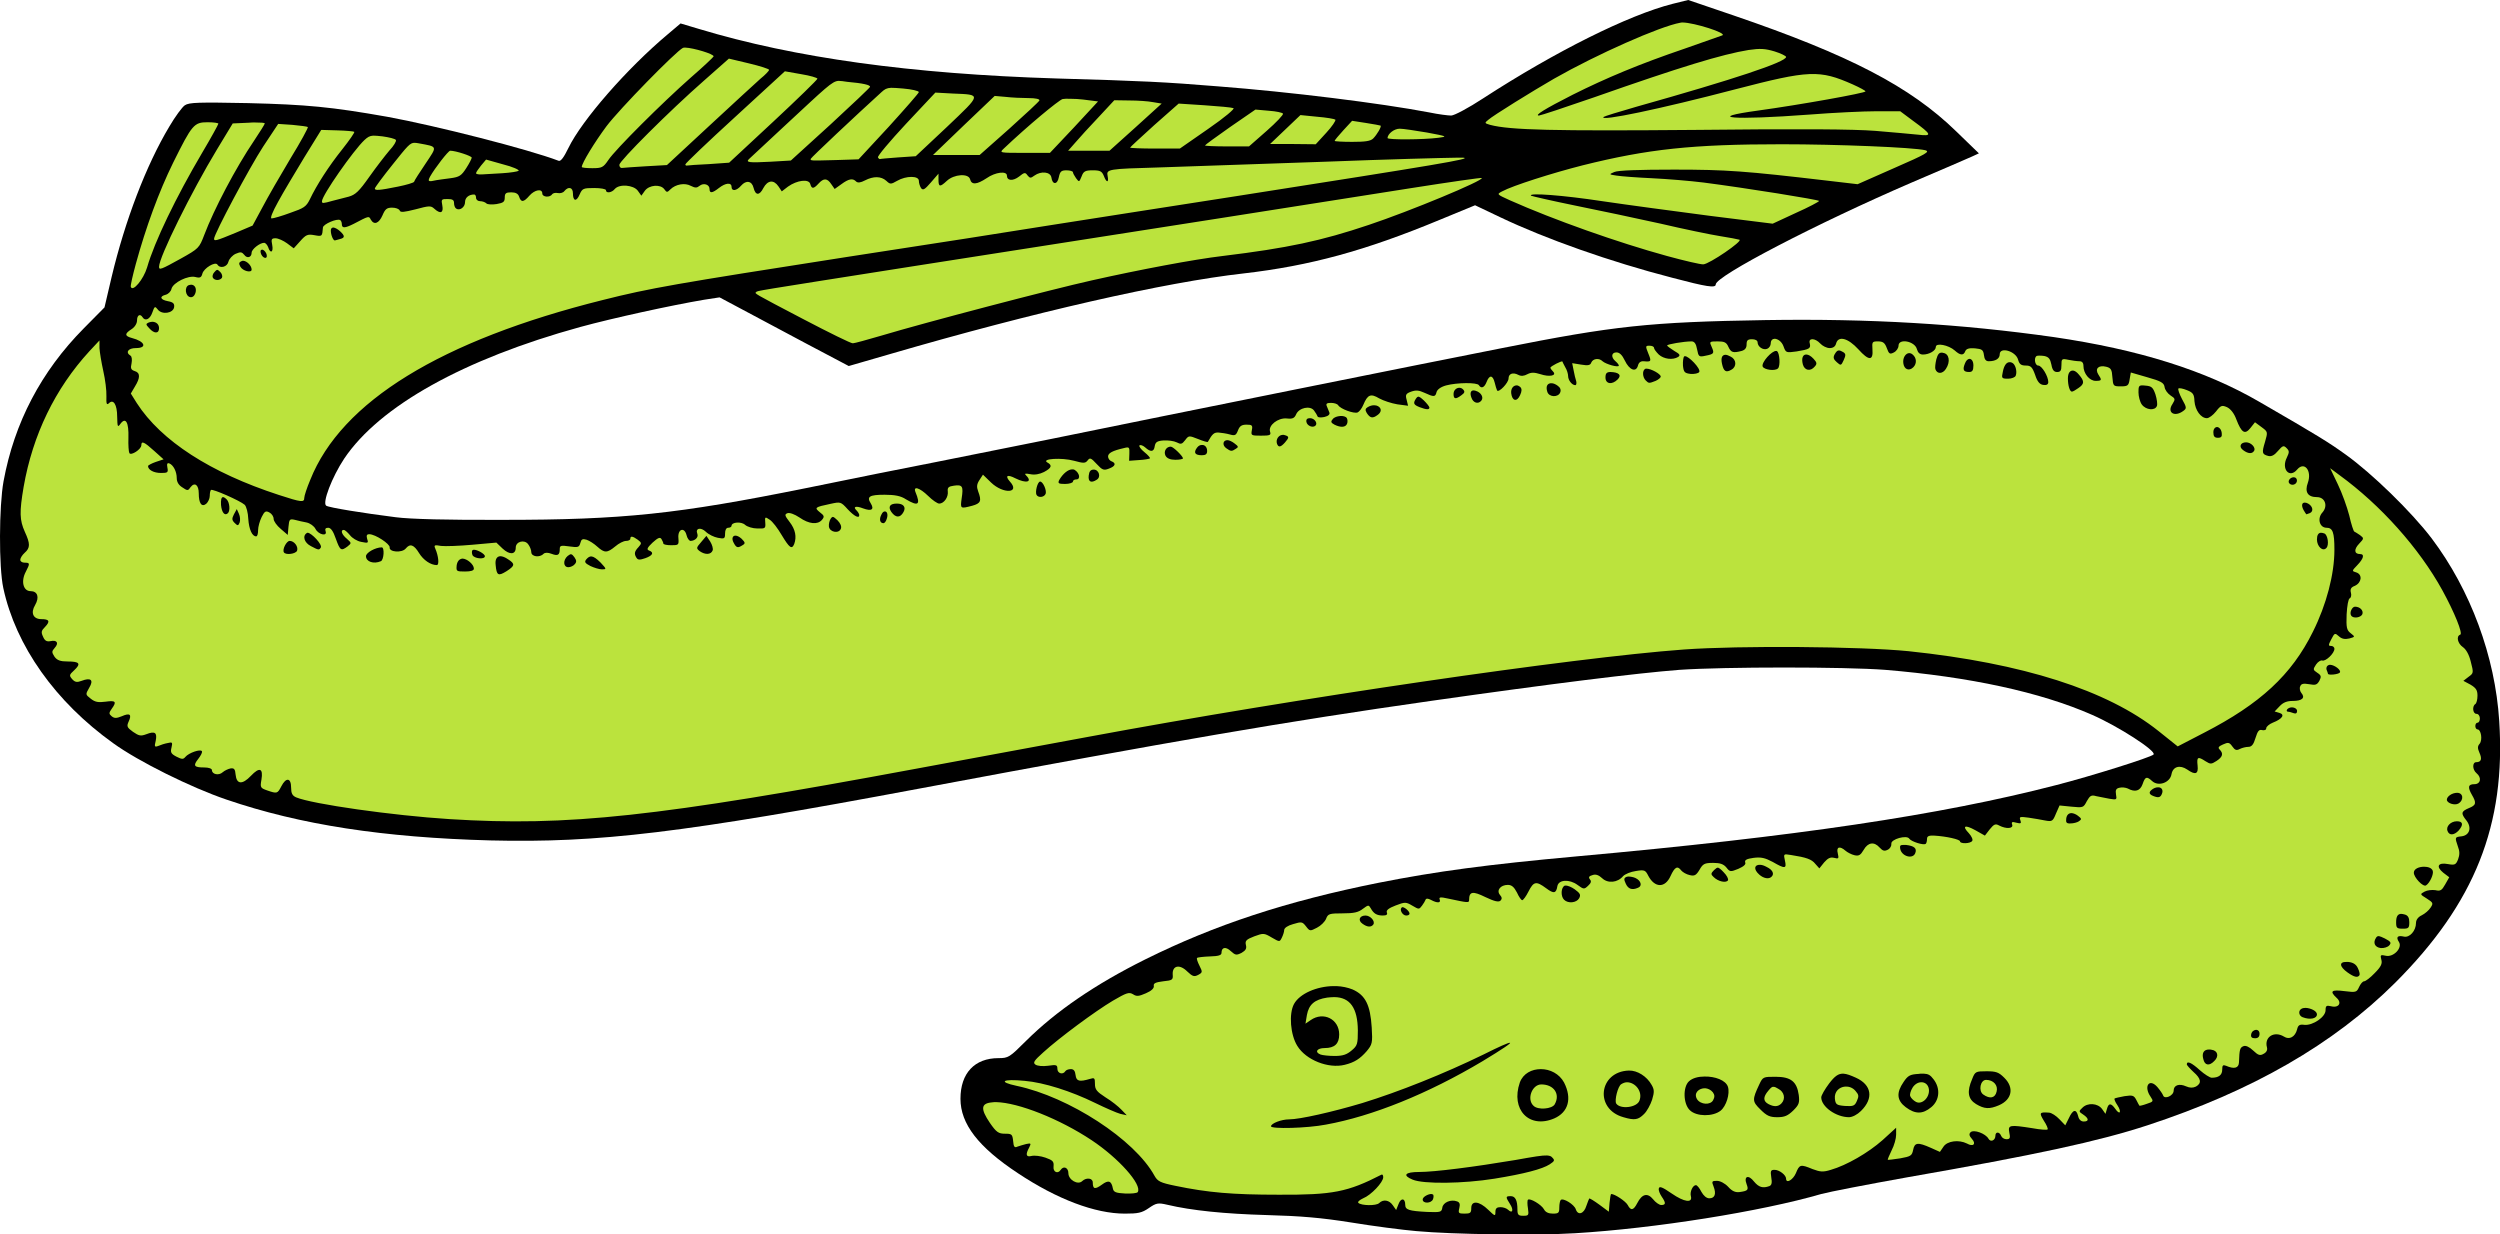
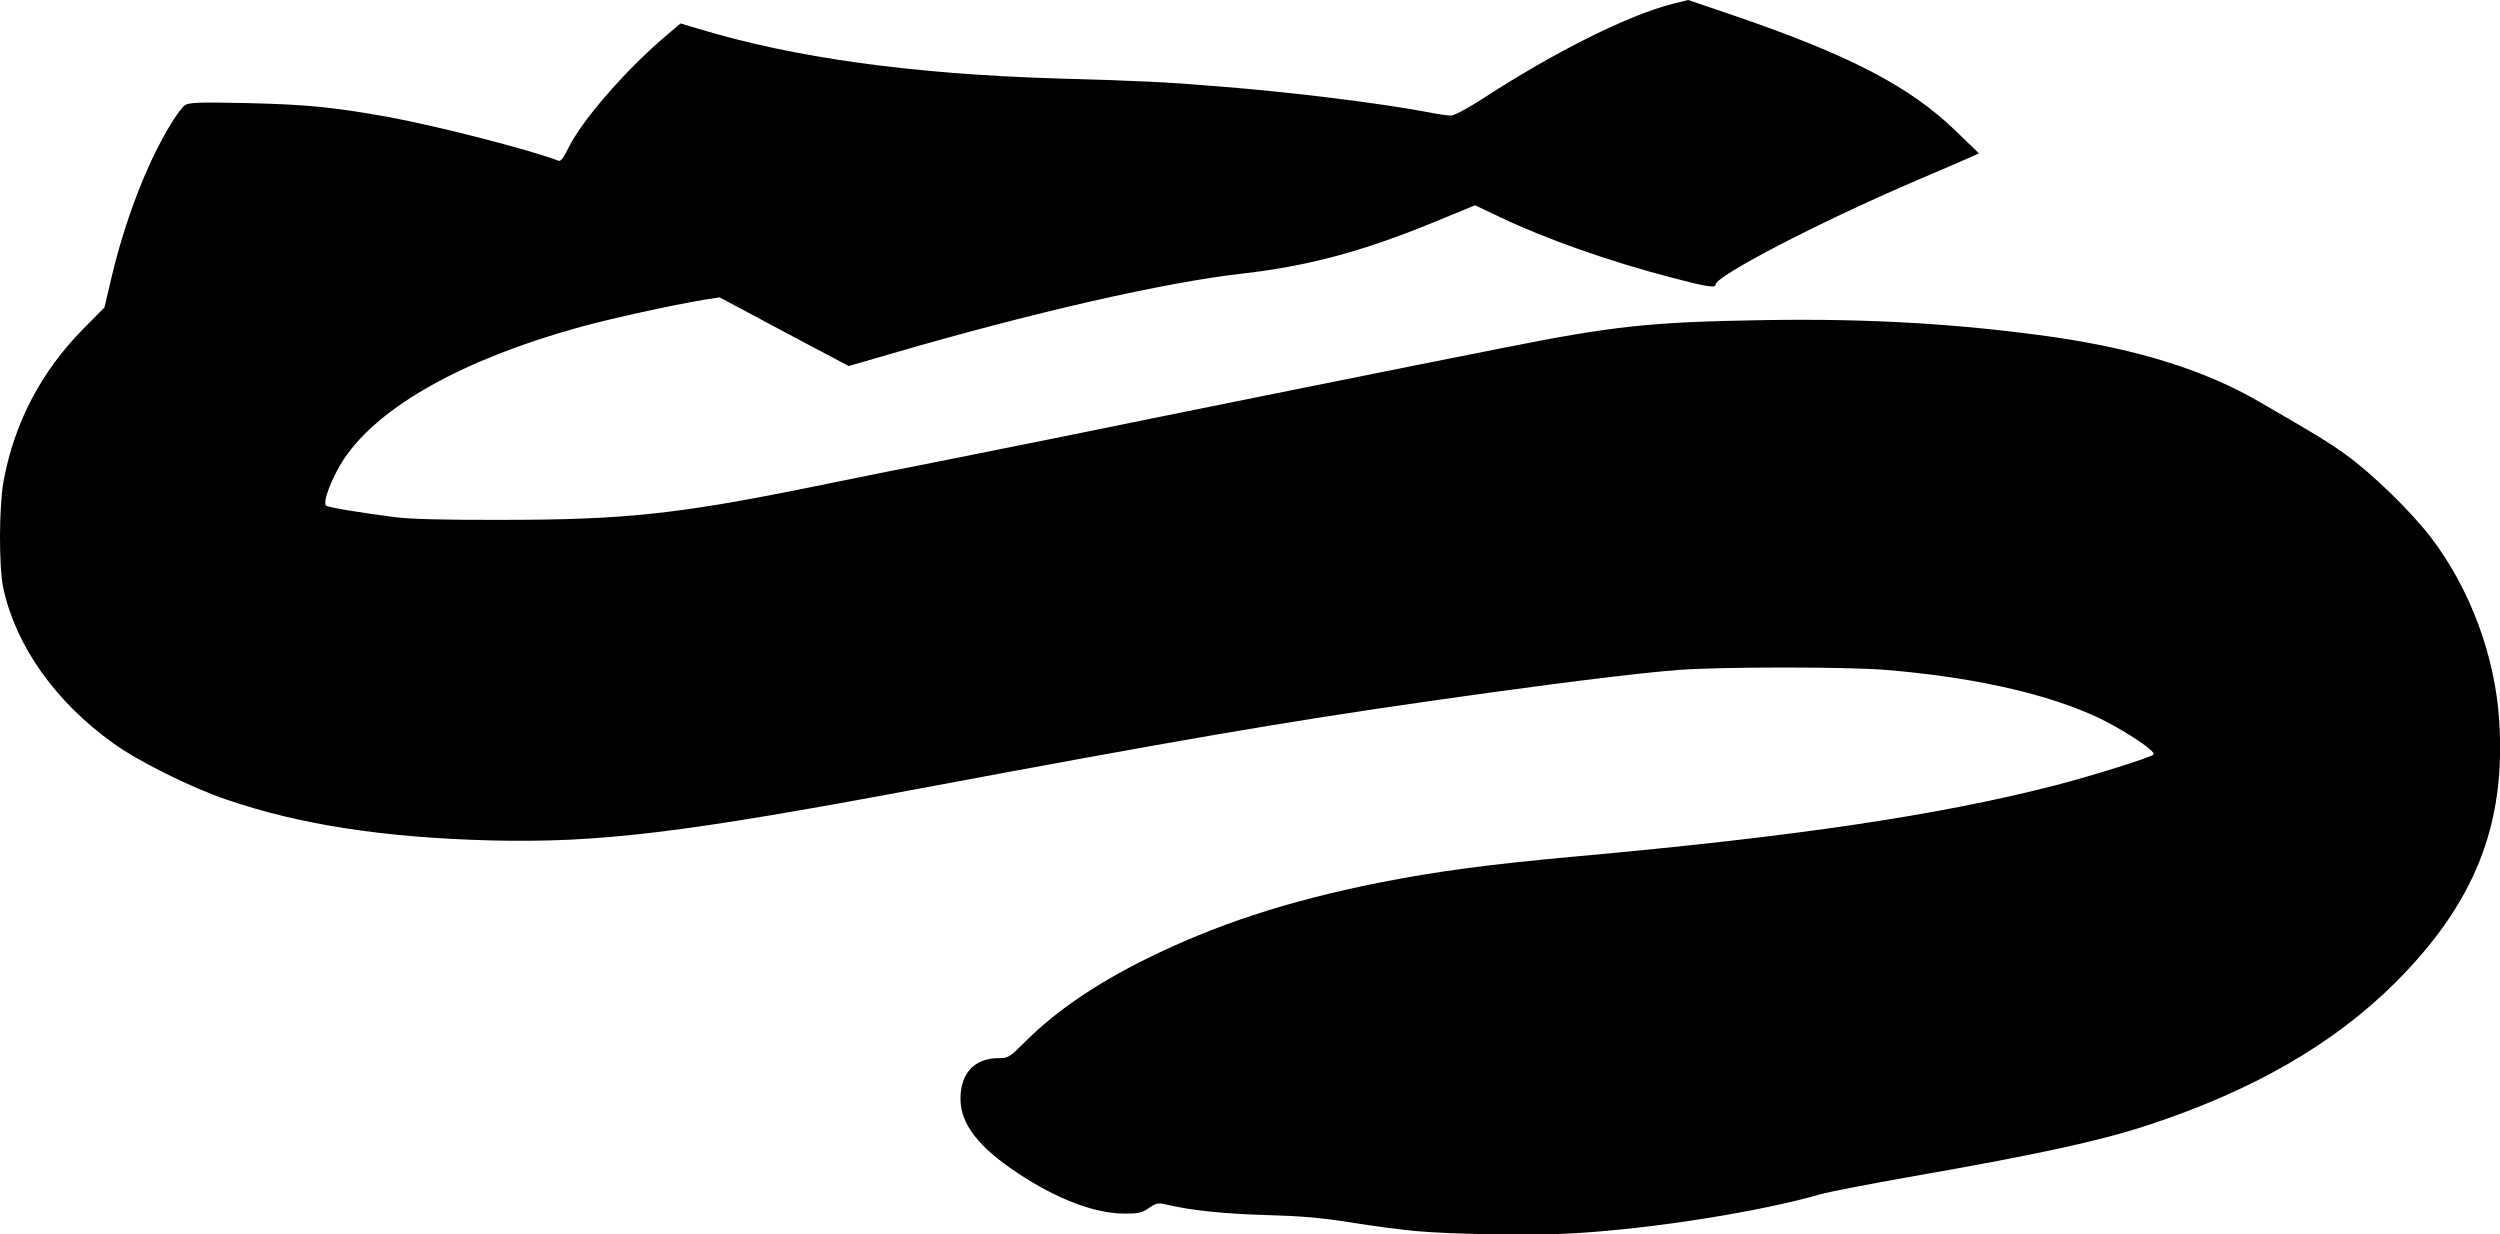
<svg xmlns="http://www.w3.org/2000/svg" width="104.5mm" height="51.602mm" fill-rule="evenodd" stroke-linejoin="round" stroke-width="28.222" preserveAspectRatio="xMidYMid" version="1.2" viewBox="0 0 10450 5160.2" xml:space="preserve">
  <defs class="TextShapeIndex">
  
 </defs>
  <defs class="EmbeddedBulletChars">
  
  
  
  
  
  
  
  
  
  
 </defs>
  <g transform="translate(-1511.2 -699)">
    <path d="m8094 5854c334-20 779-91 1030-164 33-9 193-40 355-69 544-95 803-151 1008-218 439-144 778-339 1036-596 333-333 463-660 435-1094-17-270-120-548-282-763-85-112-251-273-360-351-71-51-116-79-360-220-227-132-505-219-860-271-388-55-767-78-1206-71-485 8-632 24-1100 117-310 61-1378 276-1886 380-139 28-355 71-479 96-124 24-368 73-543 109-540 109-767 133-1270 133-228 1-387-3-447-11-135-17-277-40-290-48-18-11 24-120 75-197 148-220 500-416 986-550 139-38 382-91 518-114l65-10 92 49c50 27 172 92 270 144l178 94 176-51c597-174 1145-299 1474-336 278-32 509-95 820-224l148-61 105 50c191 91 460 186 719 253 144 38 182 44 182 28 0-35 418-253 819-426 124-53 238-102 253-109l28-13-95-92c-192-187-446-319-932-485l-188-64-65 16c-185 47-490 199-792 395-61 40-121 72-134 72-12 0-53-5-91-13-205-39-584-86-883-109-220-18-319-23-676-33-608-19-1093-86-1494-207l-77-23-52 44c-172 144-361 361-417 477-19 39-32 57-41 53-126-48-514-147-717-184-232-41-336-51-582-57-206-4-245-3-263 9-11 7-41 48-65 89-97 162-185 393-241 628l-30 128-87 88c-178 180-290 394-335 639-19 105-20 358-1 446 52 242 218 476 460 649 105 76 325 185 472 235 310 106 658 159 1104 171 453 11 803-31 1795-217 1079-202 1526-279 2135-366 513-73 860-116 1040-130 191-13 690-13 860 0 352 29 649 93 865 188 110 48 271 152 257 166-12 12-260 90-408 128-483 125-1086 215-2007 298-372 34-581 62-824 110-385 77-685 176-975 320-211 105-374 217-499 341-69 69-74 72-115 72-100 0-159 63-159 170 0 105 75 202 240 311 164 109 323 169 447 169 55 0 71-3 100-23 32-22 39-23 78-14 101 24 239 38 415 43 143 4 227 11 353 31 91 15 214 31 272 36 151 14 506 19 663 9z" />
-     <path d="m8544 793c47 0 190 45 166 54-7 3-78 27-156 55-191 65-329 123-469 193-118 60-161 87-141 87 6 0 109-34 230-76 364-128 536-180 646-198 49-7 69-6 109 6 26 8 48 19 48 23 0 21-216 93-625 208-73 21-135 40-138 43-19 20 235-33 552-116 308-80 350-82 490-20 29 13 53 26 53 29 0 7-274 56-448 80-227 31-109 41 213 17 101-8 228-14 282-14h98l55 41c78 57 80 64 20 57-28-3-108-10-179-16-90-7-314-9-750-4-592 5-777 1-860-21-24-7-24-8-8-21 20-18 185-120 275-172 179-102 443-219 528-234 3-1 5-1 9-1zm-4168 105c33 1 121 27 118 37-2 4-44 44-95 88-119 105-316 301-345 345-21 31-27 34-67 34-24 0-44-2-44-5 0-16 54-104 103-170 55-73 290-313 320-328 2-1 6-1 10-1zm182 46 84 20c46 11 84 23 84 27s-16 21-36 37c-19 17-115 105-213 196l-178 165-88 5c-49 3-93 6-100 7-6 1-11-5-11-13 0-16 209-225 355-353zm234 53 68 12c37 6 68 15 68 19s-83 85-184 179l-185 172-85 6c-46 2-87 5-91 6s-7-1-7-5 93-93 208-198zm225 40c10 0 20 2 35 4 67 6 97 13 96 21 0 3-75 74-165 157l-166 151-85 5c-93 5-106 3-88-13 7-7 72-67 145-135 175-162 200-189 228-190zm219 29c11 0 27 1 50 3 36 3 66 10 66 15 0 4-57 69-126 145l-126 136-93 3c-111 3-108 3-107-5 1-5 188-181 296-279 13-12 21-17 40-18zm185 20 73 4c121 5 122 0-24 139l-131 123-74 5c-41 3-75 6-76 7s-5-2-8-7 50-68 117-140zm248 14 46 4c25 3 68 5 95 5 30 0 48 4 46 10-2 5-59 58-127 119l-123 109h-195l129-124zm318 12c16 0 34 1 51 3l63 8-100 108-101 107h-106c-104 0-106 0-88-17 100-95 230-203 247-208 6-1 19-2 34-1zm182 6 63 1c35 0 79 3 99 7l36 6-109 99-109 98h-173l30-34c16-19 60-67 97-106zm269 14 108 7c59 4 114 9 121 12 7 2-35 38-106 87l-118 82h-104c-57 0-104-2-104-4s46-44 101-94zm321 25 56 5c31 2 57 8 59 12 3 4-27 36-68 72l-74 65h-92c-50 0-92-2-92-4s48-37 105-77zm188 23 70 7c38 3 72 9 76 12 3 4-14 29-38 55l-44 48-96-1h-95l63-60zm216 24 58 9c32 5 59 10 61 11 5 4-15 38-31 54-11 11-34 14-88 14-40 0-73-2-73-4 0-3 17-23 37-45zm-4784 6c25 0 45 3 45 6s-30 58-68 122c-109 185-199 371-230 479-15 50-60 104-68 81-2-5 8-48 21-96 42-153 96-301 156-423 79-159 87-169 144-169zm198 1c24 0 41 1 41 4s-20 35-44 71c-78 115-169 289-209 395-21 55-23 57-98 99-83 46-91 49-91 34 0-40 135-313 242-490l66-109 67-3c9-1 18-1 26-1zm97 6 60 4c33 3 62 7 64 9 2 3-30 62-73 132-42 70-95 162-117 204l-41 76-73 31c-80 33-88 35-88 24 0-20 150-301 205-385zm4688 20c15 0 66 8 114 16 86 16 87 17 47 22-62 8-212 9-212 1 1-18 28-39 51-39zm-4508 5 67 2c37 1 69 4 71 6 3 2-20 35-50 73-56 70-107 149-136 210-15 30-24 36-82 56-35 13-70 23-77 23-8 1 2-25 27-70 21-39 71-122 109-185zm217 24c10 0 21 1 39 3 28 4 53 10 56 15s-9 25-27 44c-17 20-55 69-84 110-43 61-58 75-86 83-18 5-48 12-66 17-43 12-46 12-46 2 0-24 131-212 178-256 13-12 21-17 36-18zm190 32c81 15 79 10 29 85-25 37-47 71-48 76-2 4-32 13-67 20-79 16-97 17-97 8 0-4 34-50 75-101 61-76 72-91 92-90 5 0 10 1 16 2zm5698 4c230 0 551 13 600 25 21 6 4 16-129 74l-154 68-128-15c-341-40-420-46-640-46-143 0-234 3-249 10-23 10-23 10 9 15 18 3 84 8 148 11 63 3 160 11 216 18 178 23 483 72 483 77 0 3-43 26-97 50l-97 45-264-33c-145-19-347-46-448-61-164-25-311-36-298-23 3 2 85 21 183 41 99 20 260 54 359 76 98 23 210 46 248 52s75 13 81 15c16 5-126 102-151 103-10 1-79-15-152-35-204-56-473-151-657-233-55-25-55-25-32-37 44-24 211-77 337-109 273-68 458-88 832-88zm-5566 27c23 0 90 22 90 29 0 4-10 24-23 44-20 31-28 37-66 42-25 3-51 7-58 8-35 8-38 6-27-15 19-34 76-108 84-108zm4215 29h19c45 4-114 30-936 159-304 47-658 103-787 123-129 21-512 81-852 133-717 112-823 130-1021 180-677 169-1093 425-1223 752-14 33-25 67-25 75 0 20-11 19-106-12-286-93-492-226-594-384l-25-40 17-29c23-37 23-58-1-65-15-5-18-11-13-32 3-15 1-29-4-32-23-14-10-32 22-32 49 0 38-28-16-42-31-8-32-18-2-37 14-9 23-24 23-37 0-22 13-29 23-13 11 18 31 9 41-20 9-26 11-27 22-13 17 24 65 17 69-9 2-15-4-21-26-25-32-6-37-20-9-27 11-3 22-14 24-25 7-26 70-57 100-49 19 5 25 2 29-14 6-23 54-52 63-38 11 18 41 10 46-12 3-12 17-27 30-33 21-9 26-8 36 4 12 17 31 11 31-9 0-14 34-41 52-41 6 0 13 8 17 18 9 29 23 22 17-9-5-24-3-28 14-28 11 0 33 10 48 21l28 21 27-30c24-27 31-30 59-25 33 6 33 6 36-32 1-14 59-39 72-31 4 2 7 10 7 17 0 18 13 17 49-1 65-34 64-34 72-18 14 24 34 16 49-18 11-26 18-32 40-32 15 0 29 5 32 12 3 9 18 7 66-5 56-15 64-16 78-3 26 24 40 18 34-13-5-26-4-27 22-27 21 0 27 4 27 17 0 10 4 20 9 23 15 10 37-6 37-27 0-19 16-32 38-32 5 0 8 6 8 14s8 14 17 14 21 4 26 9c4 5 24 6 43 3 28-5 34-9 34-27s5-22 27-22c19 0 29 6 33 18 8 25 19 24 43-4 22-25 54-31 54-9 0 15 32 18 41 3 4-5 14-7 24-5 9 2 22-1 27-8 17-21 36-16 36 9 0 34 15 36 28 5 11-25 15-27 61-27 27 0 49 4 49 9 0 14 24 11 37-5 19-22 78-17 96 7l15 21 15-21c18-24 65-28 81-6 10 14 12 14 25 1 22-22 61-29 86-15 18 9 25 9 36 0 17-14 42-6 42 13s11 18 39-4 53-24 53-5c0 20 21 17 40-5 21-24 45-20 52 9 8 33 25 33 41 1 18-33 43-36 63-7l14 21 26-20c38-27 87-33 93-11s14 21 35-2 36-23 53 3l14 20 28-20c31-23 48-26 62-11 7 6 18 5 37-5 35-18 67-18 89 2 16 15 19 15 45 0 38-22 91-22 91 0 0 9 4 22 9 30 8 11 15 7 41-23l32-37v25c0 31 6 32 35 5 30-28 90-32 97-7 6 25 28 23 69-4 37-26 85-31 85-11 0 22 25 24 51 4 22-18 26-18 35-5 10 12 13 13 29 1 28-20 67-16 71 8 4 31 25 31 31-1 5-24 10-29 32-29 15 0 27 4 27 8s6 15 13 25c13 17 13 17 23-7 8-22 15-26 47-26 31 0 38 4 46 23 11 30 22 30 16 1s1-30 214-36c88-3 402-14 697-24 258-10 488-16 556-17zm-4065 8 71 20c40 10 69 23 65 27-4 3-34 8-67 10s-71 4-85 5-26-1-26-5 10-18 21-32zm4162 77c10 10-301 139-472 196-199 67-340 97-611 130-119 14-347 57-547 102-170 38-693 175-880 231-58 17-112 32-119 32-7 1-100-45-207-101-214-112-204-107-197-113 6-6-23-1 643-106 962-150 1806-283 2097-329 159-25 291-44 293-42zm-4800 207c-7 0-11 4-11 13 0 18 10 42 17 41 3-1 13-3 22-6 21-5 20-14-1-33-10-9-20-14-27-15zm-300 93c-4 0-6 5-4 13 2 9 9 18 15 20 8 3 12-2 10-12-2-9-9-18-16-21-2 0-4-1-5 0zm-77 46c-2 0-4 0-6 1-12 5-14 10-6 24 10 18 47 27 47 12 0-17-20-36-35-37zm-109 38c-4 1-7 4-12 10-7 7-9 18-6 23 8 13 30 12 38 0 3-6 0-17-7-24-6-6-10-9-13-9zm-108 62c-3 0-7 1-11 2-19 8-14 46 6 50 10 2 18-5 22-17 6-19-2-34-17-35zm-162 155c-5 0-10 1-16 3-13 6-13 8 2 24 21 24 41 23 41 0 0-16-11-26-27-27zm6781 71c13 1 29 12 36 31 10 28 11 28 55 22 54-9 60-12 55-34-7-23 22-23 44 1 9 10 27 19 39 19 15 0 24-7 27-19 9-34 50-23 93 24 44 49 63 49 59 0-2-31-1-33 23-33 21 0 29 6 37 28 9 25 13 27 30 18 10-5 19-18 19-28 0-32 69-19 77 15 4 14 12 22 25 22 26 0 54-16 54-32 0-18 53-8 79 15 23 21 37 22 44 3 4-10 16-14 40-12 30 3 35 6 38 28 2 18 8 26 20 26 29 0 46-11 46-29 0-33 68-13 77 23 5 18 12 24 32 24 21 0 27 6 39 39 9 28 19 40 34 42 14 2 21-2 21-12 0-24-27-69-42-69-14 0-19-32-7-40 4-2 18-2 32 0 19 4 25 12 30 36 4 23 11 31 24 31 14 0 18-6 18-28 0-27 1-29 29-23 15 3 36 6 46 6 11 0 17 6 17 20 0 31 25 62 51 62s27-3 11-27c-15-24 1-40 33-32 20 5 24 12 26 44 3 37 4 38 35 38 29 0 33-3 37-29l5-29 69 20c57 16 69 23 72 40 1 12 13 28 25 36 20 13 21 15 8 36-24 35 8 56 45 29 15-11 15-14-5-50-11-21-18-41-15-44s19 0 36 7c25 10 30 17 31 46 3 38 27 71 52 71 9 0 26-13 38-28 20-26 25-27 46-18 15 7 30 26 39 51 22 57 36 65 59 36l19-24 27 20c27 20 27 20 15 62-14 46-13 52 14 59 13 3 25-3 40-21 20-23 24-24 36-12s12 17 1 40c-24 48 11 88 43 50 30-36 63 4 45 55-14 38-1 60 38 60 34 0 47 37 23 64-23 25-12 64 17 64 26 0 33 19 33 92 0 102-33 229-90 343-89 180-220 301-455 422l-110 57-80-64c-214-171-568-284-1045-334-200-20-705-24-940-7-464 34-1613 202-2489 365-174 32-497 92-718 133-1086 202-1457 242-1951 211-239-15-575-63-642-91-16-7-21-17-21-41 0-41-21-44-41-5-16 31-18 31-59 17-28-10-30-12-24-45 8-48-8-54-44-16s-60 36-64-5c-2-23-6-28-21-26-10 2-25 9-33 16-16 15-45 9-45-9 0-6-13-11-32-11-43 0-48-7-25-36 11-14 18-28 15-32-6-10-55 7-69 24-9 11-15 10-37-1-23-12-26-18-21-38 5-22 4-24-16-19-12 2-30 8-39 12-16 6-17 3-11-21 7-35-3-42-39-28-24 9-31 7-56-10-25-18-27-23-18-43 14-30 5-37-29-22-22 9-31 9-42 0-12-10-12-14 0-31 22-30 17-36-25-30-31 4-44 2-62-12-23-18-23-18-7-46 20-33 7-44-32-29-19 7-27 6-39-7-13-15-13-18 8-37 30-28 23-37-27-37-31 0-44-5-55-20-12-19-12-22 1-37 18-20 10-34-18-28-16 3-24-2-31-19-9-19-7-25 9-41 22-23 17-32-16-32-34 0-46-26-26-59 19-33 10-58-19-58-31 0-41-42-20-81 18-35 18-38-5-38-10 0-18-5-18-12s8-20 18-29c24-21 24-38 1-88-22-49-23-82-5-188 38-217 131-410 275-567l42-45v32c1 17 8 60 16 96 8 35 14 82 13 105-1 32 1 38 10 30 19-20 35 5 35 56 1 43 2 46 14 29 22-29 35-5 33 59-1 30 1 59 4 64 7 12 50-16 50-33 0-19 11-15 54 24l39 35-33 11c-17 6-32 14-32 17 0 16 24 29 54 29 28 0 31-2 27-22-3-16-1-21 8-18 17 7 31 34 31 62 0 15 8 29 23 38 22 15 24 15 35-1 17-22 34-9 34 26 0 42 12 59 31 44 8-7 15-22 15-33s2-22 5-25c6-6 122 45 141 62 7 7 14 33 15 59 3 44 16 73 33 73 5 0 8-11 8-26 0-14 7-39 15-55 12-24 17-27 32-19 10 5 18 17 18 27 0 9 13 28 30 42l29 25 3-34c3-32 5-34 27-29 13 4 35 8 49 11s31 15 37 27c13 25 51 32 42 9-3-9 0-14 11-14s21 14 32 46c18 50 22 52 49 32 17-14 17-14-3-32-21-17-28-37-13-37 5 0 16 10 26 22 9 12 30 25 47 28 29 6 31 5 25-12-4-15-2-20 9-20 25 0 87 41 85 55-3 20 51 24 67 5 18-22 34-17 56 19 18 29 48 50 74 50 11 0 7-38-6-68-7-16-4-17 24-12 17 2 76 0 131-5l100-9 26 25c29 27 55 26 55-4 0-26 37-35 52-14 7 9 13 24 13 33 0 19 35 24 51 7 7-6 18-6 34 0 26 10 34 5 34-20 0-15 5-16 40-11 36 5 41 4 46-14 4-16 9-19 26-14 12 4 32 17 45 29 30 27 41 27 75-1 15-13 35-23 45-23s18-4 18-9c0-13 10-11 31 4 17 13 17 15 3 31-17 18-19 28-8 45 6 9 14 9 37 1 31-11 37-24 15-32-11-4-7-12 15-33 22-20 31-24 37-15 4 7 8 15 8 19s15 7 33 7c31 0 32-1 30-29-4-39 25-49 34-13 3 13 11 24 17 24 19-1 34-15 28-30-9-23 14-29 36-8 11 11 34 22 50 25 27 5 30 4 30-18 0-15 5-24 13-24s14-4 14-8c0-16 41-19 57-4 9 8 32 15 51 15 33 1 35 0 33-25-2-24-1-25 18-12 12 7 34 36 51 65 32 53 42 61 52 37 11-30 5-61-19-92-21-27-22-32-9-37 9-3 29 4 50 18 40 28 76 31 94 10 11-13 10-18-9-32-23-19-22-21 45-35 41-9 43-9 71 22 28 30 49 41 49 25 0-4-5-13-11-19-17-16-4-21 27-9 35 13 48 5 32-21-18-28-6-36 58-36 43 0 68 5 89 19 52 31 62 23 40-30-11-27 17-19 53 16 18 18 39 32 46 32 20 0 39-27 36-51-2-16 3-21 26-24 35-5 40 2 32 53-6 44-6 44 44 31 36-10 40-20 25-60-7-19-6-30 5-47l15-23 34 33c51 49 124 45 78-5-21-24-10-30 23-13 46 23 73 16 46-11-9-9-6-10 17-6 18 4 39 0 57-9 32-17 36-28 14-40-27-16 61-21 112-7 40 11 47 11 57-2 9-12 14-10 37 15 24 26 30 28 51 20 28-10 32-23 11-31-8-3-14-12-14-20 0-14 18-24 66-35 23-6 24-4 23 24l-1 29 41-3c23-1 43-5 46-7 2-2-8-14-23-26s-24-25-21-28c4-4 15 0 24 8 23 21 37 19 40-5 3-17 10-22 37-24 19-1 43 2 55 8 17 9 22 8 35-9 15-20 16-20 54-5 22 9 40 14 41 12 19-34 26-40 45-39 12 1 33 4 47 8 21 6 26 4 34-17 7-18 15-24 36-24 23 0 26 3 22 23-4 22-3 23 38 23 38 0 43-2 38-17-8-26 33-58 69-55 25 3 33-1 40-17 12-28 59-38 75-16 7 9 13 20 15 25 1 4 14 5 28 2 17-4 24-11 21-19-3-7-8-19-11-27-4-10 1-13 18-13 13 0 26 4 30 10 9 15 65 36 81 30 7-3 18-17 24-32 18-43 31-48 66-27 18 10 52 21 76 25l45 6-6-25c-6-21-3-26 19-34 20-7 32-6 56 5 39 18 45 18 50-3 3-11 18-22 40-28 45-12 130-13 137-1 10 16 23 10 32-13 12-31 26-30 34 2 3 14 8 28 10 33 7 11 48-32 48-50 0-20 18-27 41-15 11 6 24 5 38-3 16-8 28-8 54 0 39 13 70 6 53-11-6-6-11-13-11-16 0-6 48-30 50-26 0 2 6 12 12 24 7 11 12 28 12 37 0 17 16 38 30 38 4 0 6-7 4-16-3-9-8-29-11-46l-6-30 37 6c30 5 39 3 43-9 7-16 32-20 47-5 13 12 68 28 68 18 0-4-7-12-14-18-20-17-17-37 4-37 13 0 24 11 35 34 19 40 47 51 55 21 3-13 12-19 24-18 32 3 33 1 19-33-12-30-12-32 5-32 11 0 19 4 19 9s9 17 20 28c21 19 58 24 81 10 10-7 7-12-16-25-16-10-30-20-30-23 0-5 70-17 102-17 12 0 19 10 23 33 6 31 8 33 35 27 36-7 38-10 26-37-10-22-10-23 25-23 28 0 37 4 45 23 11 24 20 26 55 17 14-4 21-12 21-27 0-17 4-22 23-22 13 0 23 5 23 13 0 18 23 34 40 27 8-3 15-13 15-23 0-13 8-19 17-19zm269 49c-7-1-12 4-19 16-7 13-5 21 9 33 17 15 18 15 29-9 9-20 9-26-2-33-7-4-13-7-17-7zm-263 2c-18-2-63 48-57 65 6 14 52 20 64 8 11-10 7-66-4-72-1-1-2-1-3-1zm692 7c-12 0-17 7-23 28-4 17-6 35-4 41 7 21 30 21 44-1 20-30 14-64-12-67-2-1-3-1-5-1zm-137 2c-14 1-27 19-24 42 3 26 24 35 42 17 15-15 14-39-3-53-4-4-10-6-15-6zm-429 6c-14-1-22 14-15 41 7 26 32 31 50 9 10-11 9-17-5-32-11-12-22-18-30-18zm-339 1c-14 1-19 13-14 37 7 33 17 39 40 25 22-12 21-42-3-54-9-5-17-8-23-8zm-169 6c-1 0-2 0-3 1-4 4-6 22-5 39 3 27 7 31 32 34 16 1 32-2 36-8 8-13-45-68-60-66zm1170 32c-10 25-5 34 18 34 13 0 18-6 18-27 0-19-8-28-17-28-7 1-14 7-19 21zm187-7c-13 0-23 14-28 40-6 27-5 29 22 29 15 0 30-6 32-13 7-18-2-49-16-54-3-2-6-2-10-2zm-1517 27c-3 0-5 0-6 1-13 7-11 35 2 48s14 13 42 2c11-5 21-13 21-18 0-11-41-33-59-33zm1783 8c-13-1-22 10-22 33 0 30 8 56 17 55 4 0 16-7 27-15 25-17 26-28 2-56-9-11-17-16-24-17zm-1934 6c-16 0-21 6-21 23 0 27 27 32 51 8 18-18 5-30-30-31zm-246 47c-17-1-26 12-18 36 7 23 46 24 54 2 4-10 0-20-10-27-9-7-19-11-26-11zm-148 9c-13 1-23 14-21 33 4 33 24 37 37 8 8-17 8-27 1-34-6-5-12-8-17-7zm2614 0c-12 1-13 7-13 29 0 17 6 40 14 51 17 23 55 27 63 6 3-7 0-29-6-48-10-29-16-35-41-37-7-1-13-1-17-1zm-2852 10c-12 0-24 10-24 26 0 22 9 23 33 5 14-10 15-15 7-24-5-5-10-7-16-7zm61 11c-13-1-18 11-10 31 7 20 26 27 39 14 12-11 6-30-13-40-7-3-12-5-16-5zm-233 26c-3 1-6 3-9 8-13 20-10 26 15 36 29 11 41 11 41 2 0-5-11-18-23-30-13-12-19-16-24-16zm-184 36c-8 0-17 2-27 8s-11 12-4 24c14 22 25 24 45 9 26-18 11-41-14-41zm-142 45c-12 1-25 5-31 13-9 10-8 15 7 23 26 13 47 12 53-4 3-7 2-18-1-23-4-7-16-10-28-9zm-141 25c3 16 27 26 38 15 10-10-4-31-23-31-12 0-17 5-15 16zm3807 21c-8 0-16 7-16 22 0 17 5 23 19 23s18-5 16-20c-2-16-11-24-19-25zm-3908 33c-15 1-28 19-22 37 6 16 15 15 33-5 19-22 19-26-4-32-2 0-4-1-7 0zm-228 22c-20-1-24 20-7 33 20 14 23 15 41 3 12-7 11-10-5-22-10-8-23-14-29-14zm4257 9c-24 0-32 19-12 33 20 15 37 16 45 3 9-13-12-36-33-36zm-4385 22c-16 21-9 32 20 32 16 0 22-5 22-18 0-16-10-26-22-25-7 0-14 3-20 11zm-132 34c6 11 20 17 41 17 18 0 32-3 32-6 0-9-41-49-51-49-19 0-31 20-22 38zm4868 52 39 29c172 125 333 305 430 481 51 93 87 182 75 186-18 6-11 37 11 52 13 9 26 31 33 61 12 46 12 48-9 63l-22 17 30 16c23 14 29 23 29 46 0 16-4 32-9 35-14 9-11 41 5 41 8 0 14 9 14 19s-4 18-10 18c-5 0-9 6-9 14 0 7 4 14 9 14 15 0 22 44 9 60-9 10-9 19-1 37 12 26 8 40-13 40-17 0-17 31 1 46 23 19 17 46-9 46s-29 12-10 45c20 34 17 43-13 55-33 14-34 22-10 52 23 30 13 62-21 66-28 3-28 4-15 42 8 20 8 35 1 54-9 23-14 25-42 20-42-8-52 10-20 36l25 19-17 30c-14 25-20 29-41 24-14-2-34 0-45 6-20 11-20 11 9 29 27 17 28 20 16 38-7 11-23 25-37 32-15 7-24 19-24 32 0 33-27 63-51 57-26-6-34 2-20 23 15 25-24 65-56 57-21-5-23-3-18 16 5 17-1 30-28 57-18 19-38 34-44 34s-15 11-21 24c-10 22-13 23-61 17-55-7-63 0-33 28 24 21 9 44-24 35-18-4-22-2-22 17 0 28-53 64-88 61-20-3-27 1-31 19-8 31-32 45-55 30-41-25-83 2-71 45 3 11-2 21-14 27-15 9-23 6-44-14-16-15-31-22-40-18-15 6-17 13-19 68-1 24-20 29-54 14-13-5-16-2-16 16 0 23-15 34-44 34-7 0-30-14-50-32-34-31-54-40-54-24 0 4 13 18 28 32 32 28 35 47 10 61-13 6-25 6-41-1-29-13-52-5-52 18 0 21-38 38-44 20-2-6-13-22-24-35-34-39-59-3-28 41 12 18 12 20-16 29-16 6-30 9-31 8s-7-12-13-24c-10-19-15-21-49-16-21 4-40 8-42 10-2 3 3 15 12 28 19 29 10 43-9 15-18-25-28-25-35 1l-6 20-14-20c-18-25-61-28-83-5-15 14-15 16 4 28 24 16 25 29 2 29-11 0-20-8-23-22-8-32-22-29-39 8l-15 30-24-25c-14-15-33-27-43-28-41-3-43 0-23 33 12 18 19 35 16 37-2 3-31 1-63-5-96-15-103-14-97 18 5 23 3 28-12 28-9 0-19-6-22-14-7-18-24-18-24-1 0 20-20 29-29 13-12-22-62-40-75-27-7 7-6 15 6 28 19 21 5 34-21 19-34-17-82-11-98 13l-15 22-38-17c-54-24-68-23-74 9-5 24-10 27-54 35-27 4-50 7-52 6-1-1 6-19 16-39 11-21 19-50 19-66v-29l-57 52c-60 53-150 105-216 124-32 10-44 9-76-3-51-21-55-20-70 17-12 28-41 45-41 23 0-15-28-37-48-37-16 0-18 4-14 31 4 23 2 33-8 37-27 10-44 5-64-19-23-30-44-23-31 11 9 24 6 28-30 33-17 2-31-4-47-22-14-15-34-25-47-25-21 0-23 2-14 24 12 31 5 49-18 49-12 0-24-11-33-27-8-16-18-28-23-28-13 0-26 28-21 46 8 30-28 25-80-11-39-27-52-32-54-21-2 7 4 22 12 34 18 26 18 35-2 35-8 0-24-11-34-24-23-28-46-23-66 16-16 31-27 33-40 8-9-16-54-46-69-46-2 0-5 16-7 37l-3 37-39-29c-22-16-41-28-43-26-1 2-7 16-12 31-10 33-35 41-44 14-6-20-53-49-63-39-3 3-6 17-6 31 0 23-3 26-27 26-18 0-31-6-37-18-11-20-59-48-67-40-3 3-3 19 0 36 4 29 3 31-20 31-20 0-24-4-24-26 0-39-9-56-28-56-22 0-22 3-3 33 16 24 11 42-8 24-6-6-20-11-32-11-15 0-21 5-21 20 0 19-2 18-30-9-38-37-71-40-71-7 0 20-4 23-28 23-25 0-27-2-22-23 4-16 2-24-9-28-26-10-59 4-62 26-3 19-7 20-63 18-77-4-92-9-92-30 0-28-18-30-28-3l-10 25-14-20c-15-22-40-26-57-9-12 12-75 11-87-1-4-4 5-12 20-19 33-13 84-67 84-88 0-8-3-13-7-11-142 73-204 85-429 84-195 0-297-9-432-37-64-13-75-19-88-42-83-152-358-330-576-376-80-17-60-30 33-21 81 7 194 43 294 92 43 21 91 42 106 46l27 6-22-23c-12-13-42-37-67-52-37-24-44-33-44-56 0-25-2-27-21-21-44 13-57 10-60-16-2-18-8-25-20-25-10 0-20 4-23 9-10 16-33 9-33-10 0-17-4-18-39-13-22 3-45 1-53-5-11-8-6-16 33-51 67-61 217-172 291-216 57-33 67-37 84-27 15 10 24 9 54-4 23-10 35-21 33-31-2-11 8-15 39-19 39-4 42-6 40-29-2-37 29-44 61-12 22 21 29 23 46 14 18-10 18-12 5-38-8-16-13-30-10-33 2-2 26-5 53-6 37-1 49-5 49-15 0-24 18-27 39-7 19 17 23 18 45 7 17-10 22-18 18-33-4-17 1-23 35-36 38-14 41-14 73 5 33 19 33 19 42 1 5-10 10-25 10-32 0-9 15-19 37-25 36-11 39-10 54 9 16 21 17 21 46 6 16-8 33-25 38-37 8-21 13-23 69-23 47 0 66-4 85-19 23-17 24-17 33-2 12 22 25 30 50 30 16 0 21-4 17-13-3-9 8-18 37-29 39-15 43-15 70 1s28 16 40 0c7-9 13-20 15-25 2-6 10-6 23 1 26 14 42 13 36-2-4-10 3-11 34-4 85 18 89 19 89 6 0-36 15-38 68-12 38 18 55 22 63 15 7-7 7-14-2-24-16-19 2-42 33-42 16 0 26 9 38 32 8 18 18 32 22 32s16-16 26-36c22-43 32-45 74-14 32 24 42 22 47-9 5-27 50-30 84-5 26 19 28 19 44 4 13-12 15-19 8-27-7-9-4-14 11-18 13-5 26 0 40 13 24 23 65 19 88-9 8-8 31-18 53-21 36-6 40-4 52 20 27 51 70 52 93 1 18-39 29-44 45-23 6 7 21 16 35 19 20 5 27 1 41-22 14-25 21-29 57-29 29 0 44 5 56 20 14 18 17 18 49 5 23-10 33-19 29-27-3-10 6-15 35-19 31-4 48 0 80 17 52 30 59 29 51-6-6-28-6-28 25-23 65 10 87 18 102 37l17 19 20-25c16-18 26-23 42-19 19 5 20 3 15-19-7-27 8-32 32-11 8 7 25 16 38 19 18 4 25 0 38-22 18-32 44-36 67-10 13 14 20 16 34 9 10-5 16-16 15-25-3-19 65-38 75-21 8 12 61 29 69 21 3-3 5-12 5-20 0-12 8-15 30-14 52 3 108 16 108 24 0 11 44 10 51-2 4-5-3-20-14-32-30-31-17-37 28-12l39 22 20-26c18-22 24-25 40-16 29 15 60 13 54-4-4-11 0-13 17-8 20 5 22 3 17-11s-2-15 35-10c22 3 54 9 70 12 28 5 31 3 44-29l15-34 50 5c49 5 50 4 64-23 13-23 19-27 39-21 14 3 39 8 56 11 30 5 31 4 27-18-3-18 0-25 14-28 10-3 26-1 35 3 31 17 52 10 62-18 11-32 17-34 40-13 26 24 75 7 81-29 6-32 35-40 66-19 34 24 47 19 43-17s1-39 33-18c21 13 24 13 46-1 26-17 30-31 13-48-8-8-4-13 14-21 22-10 27-9 39 8 11 16 18 18 31 11 10-5 26-9 36-9 14 0 22-10 30-37 9-29 15-37 28-33 10 2 17-1 17-8 0-6 12-17 27-23 41-16 52-34 28-41l-20-6 21-22c15-16 31-22 55-22 39 0 53-13 36-33-6-7-9-20-5-28 4-11 13-13 37-9 27 5 33 3 43-14 9-18 8-23-9-34-18-12-18-14-5-34 8-12 20-19 26-17 14 5 51-30 51-49 0-6-6-12-14-12-12 0-12-3 1-28 14-27 15-27 32-12 12 11 25 13 43 9 25-7 25-7 6-22-17-13-19-24-17-79 2-36 7-65 13-67 5-2 8-13 5-23-4-15 0-23 16-29 29-13 33-47 7-56-20-6-20-6 4-31 26-27 31-46 11-46-25 0-26-20-4-43 21-22 21-23 4-36-10-7-20-13-24-15-3-1-13-31-21-67-9-35-30-94-48-131zm-5258 5c-17 0-39 18-54 44-7 14-4 17 24 17 18 0 33-5 33-10s6-9 14-9c19 0 14-27-7-40-3-2-6-2-10-2zm90 1c-13 0-19 7-21 25-3 26 10 33 34 17 18-11 9-42-13-42zm5016 32c-16 0-28 18-17 27 4 4 13 6 19 3 16-6 15-30-2-30zm-5240 18c-11 0-22 44-15 56 8 13 32 10 38-5 5-14-11-51-23-51zm-3416 65c-7 1-9 12-8 33 3 32 16 47 29 34 10-10 7-45-5-57-7-7-12-10-16-10zm8702 23c-12 0-15 12-5 31 6 10 11 18 12 18s7-3 14-5c17-7 13-29-7-40-5-3-10-4-14-4zm-5885 4c-29 0-38 13-23 35 18 25 37 26 51 0 11-20 0-35-28-35zm-2759 23-12 22c-9 18-9 24 3 36 13 13 15 12 21-2 3-9 2-25-3-36zm2710 10c-5-1-11 3-15 12-11 20-7 37 8 37 5 0 11-8 14-19 6-17 1-30-7-30zm-217 23c-4-1-7 2-11 8-5 8-8 22-7 32 3 24 42 31 50 9 4-9-2-23-14-35-9-8-14-13-18-14zm6219 66c-11 0-17 10-17 28 0 29 24 52 39 36 13-12 6-56-8-61-5-2-10-3-14-3zm-8416 0c-1 0-2 0-3 1-20 12-11 41 17 55 32 17 34 17 41 6 8-12-39-62-55-62zm1788 12c-11 0-17 12-7 30 11 21 17 23 37 10 12-7 12-11-4-27-10-9-19-13-26-13zm-121 1-22 26c-21 24-21 26-6 38 23 16 47 15 54-3 3-7-2-24-10-37zm-1742 21c-13 0-32 36-24 48 7 12 49 7 55-7 6-17-12-41-31-41zm385 27c-26 0-66 22-66 37 0 23 32 34 62 21 13-5 16-58 4-58zm384 10c-2 1-4 1-5 2-3 3-3 12 0 20 6 15 52 20 52 5 0-10-33-28-47-27zm408 19c-4-1-8 2-15 7-20 17-19 47 3 47 9 0 22-6 27-13 8-9 7-16-2-29-5-7-9-11-13-12zm-297 8c-14 1-22 13-19 37 4 44 11 47 45 26 36-23 37-31 7-50-13-9-24-13-33-13zm382 1c-8-1-15 4-22 12-9 11-6 16 17 28 15 7 37 14 48 14 20 0 20-1-5-28-17-17-29-25-38-26zm-540 9c-2 0-3 0-4 1-10 2-18 12-20 28-2 24-1 25 35 25 25 0 37-4 37-12 0-18-29-42-48-42zm7911 201c-12 0-24 25-16 37 8 14 41 9 47-6 5-15-10-31-31-31zm-103 243c-3 0-5 0-7 1-8 3-11 11-9 19 3 7 6 15 6 17 0 8 45 3 50-5 6-10-22-31-40-32zm-164 178c-7 1-13 4-17 9-3 5-1 9 4 9s15 3 23 6c10 4 15 0 15-9 0-10-13-16-25-15zm-557 334c-4 0-10 1-16 4-23 13-24 24-4 32 22 9 31 7 37-9 7-16-2-28-17-27zm1251 23c-21 0-43 15-43 29s32 25 48 16c24-14 21-45-5-45zm-1610 85c-13-1-22 7-24 23s1 21 18 20c12 0 28-4 35-9 12-8 12-11-4-23-9-7-18-10-25-11zm1609 34c-26 0-47 22-39 41 7 19 27 18 46-2 21-24 19-39-7-39zm-2316 99c-11 0-13 4-11 16 6 32 53 45 63 18 8-20-5-30-38-34h-14zm-597 83c-23-1-29 18-3 41 18 16 40 20 51 9 13-12 5-29-20-41-11-6-20-9-28-9zm2776 8c-22 0-43 9-43 25 0 20 39 61 51 53 16-10 33-48 28-61-4-12-20-17-36-17zm-2951 4c-5-1-9 3-17 10-14 14-14 18-2 29 19 19 52 26 60 14 3-6-5-21-18-34-11-12-18-17-23-19zm-375 37c-3 0-6 1-7 1-12 5-13 10-4 29 10 22 26 28 51 17 19-7 13-30-11-41-9-4-21-6-29-6zm-263 38h-3c-16 7-18 44-3 59 17 17 52 13 63-6 8-15 4-21-19-38-13-9-29-16-38-15zm-682 90c-1 0-3 1-3 2-10 9 4 33 19 33 8 0 14-3 14-8 0-10-20-27-30-27zm4174 28c-14 1-20 12-20 35 0 24 3 27 28 27 24 0 27-3 27-27 0-18-5-28-18-32-7-2-12-3-17-3zm-4328 7c-25 0-33 20-13 34 20 15 37 16 46 3 8-14-13-37-33-37zm4236 86c-6 0-9 2-12 7-14 21-5 40 20 43 13 1 29-4 35-11 10-11 7-16-18-29-12-6-20-9-25-10zm-135 108c-32-1-31 19 4 44 28 20 43 23 50 11 2-4-1-17-7-29-7-16-20-24-40-26h-7zm-4236 101c-68 1-140 31-164 75-22 41-15 129 14 175 36 59 130 96 198 79 41-10 64-25 92-57 23-28 25-34 21-99-6-94-26-135-80-159-20-8-43-13-67-14h-14zm5 46c66 1 97 46 98 139 0 57-2 64-26 84-20 17-36 23-71 23-24 0-51-3-59-6-26-10-15-27 17-27 42 0 61-18 61-57 0-64-66-97-119-60l-22 15 6-36c8-44 32-65 85-73 10-1 21-2 30-2zm4060 45c-7 0-13 1-18 4-14 8-11 29 5 35 31 12 60 6 60-12 0-14-26-26-47-27zm-228 111c-2 11 3 16 16 16s19-6 19-19c0-11-7-17-16-16-8 1-17 7-19 19zm-3099 35c-8 0-44 16-110 49-164 80-354 156-507 203-124 37-261 68-305 68-33 0-76 17-76 29s152 8 229-7c194-35 427-129 655-265 86-52 124-78 114-77zm2923 28c-22 0-31 15-24 40 6 27 25 30 46 8 21-20 14-44-12-47-4-1-7-1-10-1zm-2793 82c-38 0-74 18-88 56-39 113 39 195 144 150 59-26 75-83 41-150-20-37-59-56-97-56zm368 6c-126 4-145 161-23 195 47 14 62 11 86-13 12-11 27-39 34-60 10-33 9-43-2-62-20-36-60-61-95-60zm1495 3c-45 0-48 1-60 32-23 53-18 84 16 105 35 21 56 22 96 5 55-24 64-74 22-115-23-23-34-27-74-27zm-262 10h-9c-4 0-8 0-13 1-36 2-45 7-63 34-31 45-28 77 9 105 40 30 71 30 107 0 35-29 39-79 9-117-13-17-21-22-40-23zm-396 41c-18 24-33 50-33 58 0 39 62 83 116 83 14 0 35-11 50-26 54-53 45-109-21-139-22-10-38-16-52-17-22-1-37 11-60 41zm-521-29c-25 0-50 6-65 20-26 24-24 95 4 121 28 27 96 27 128 2 24-19 40-71 31-100-9-28-55-44-98-43zm297 1c-51 0-53 0-68 32-30 64-30 71 5 105 26 26 39 32 70 32s44-6 67-28c24-24 27-32 23-65-8-56-33-76-97-76zm880 13c31 0 51 23 44 49-6 27-28 32-56 12-21-15-12-61 12-61zm-272 10c16-1 30 9 33 29 4 35-29 66-54 53-11-6-21-16-24-24-3-7 2-23 10-36 9-14 23-22 35-22zm-1229 0c35 0 67 39 52 77-11 29-80 37-97 12-8-13 7-73 21-81 8-5 16-8 24-8zm-358 9c52 0 80 40 56 83-11 20-71 25-89 6-29-27-6-89 33-89zm1270 9c15-1 31 4 43 18 14 16 15 22 6 42-9 21-15 23-50 21-35-3-39-6-42-30-3-30 18-49 43-51zm-299 1c5 0 11 3 19 8 26 13 32 43 13 62-14 14-31 14-54 2-22-12-23-29 0-56 10-12 15-17 22-16zm-286 6c11 1 23 6 32 17 8 11 8 20 1 33-11 21-52 19-67-4-16-26 8-47 34-46zm-2964 58c93 2 265 70 399 159 113 75 212 186 193 217-3 5-27 7-53 6-39-2-48-6-51-21-6-32-18-37-46-16-29 21-38 19-38-9 0-19-27-22-44-6-18 18-58-5-58-33 0-23-20-32-32-14-12 19-33 9-30-14 2-21-3-26-34-37-20-7-46-10-58-7-23 6-26-6-10-35 9-18 8-19-12-15-12 3-28 8-37 11-12 6-16 1-18-24-3-28-6-30-34-30-27 0-36-6-63-45-40-59-38-82 9-86 5-1 11-1 17-1zm2303 223c-19-1-55 5-133 19-173 29-337 50-402 50-59 0-71 14-27 32 45 19 212 17 342-4 124-20 200-40 231-60 21-14 22-17 10-29-4-5-10-7-21-8zm-484 161c-13 0-36 12-36 23 0 18 36 17 43-1 3-7 3-16 1-19-2-2-5-2-8-3z" fill="#bbe33d" />
  </g>
</svg>